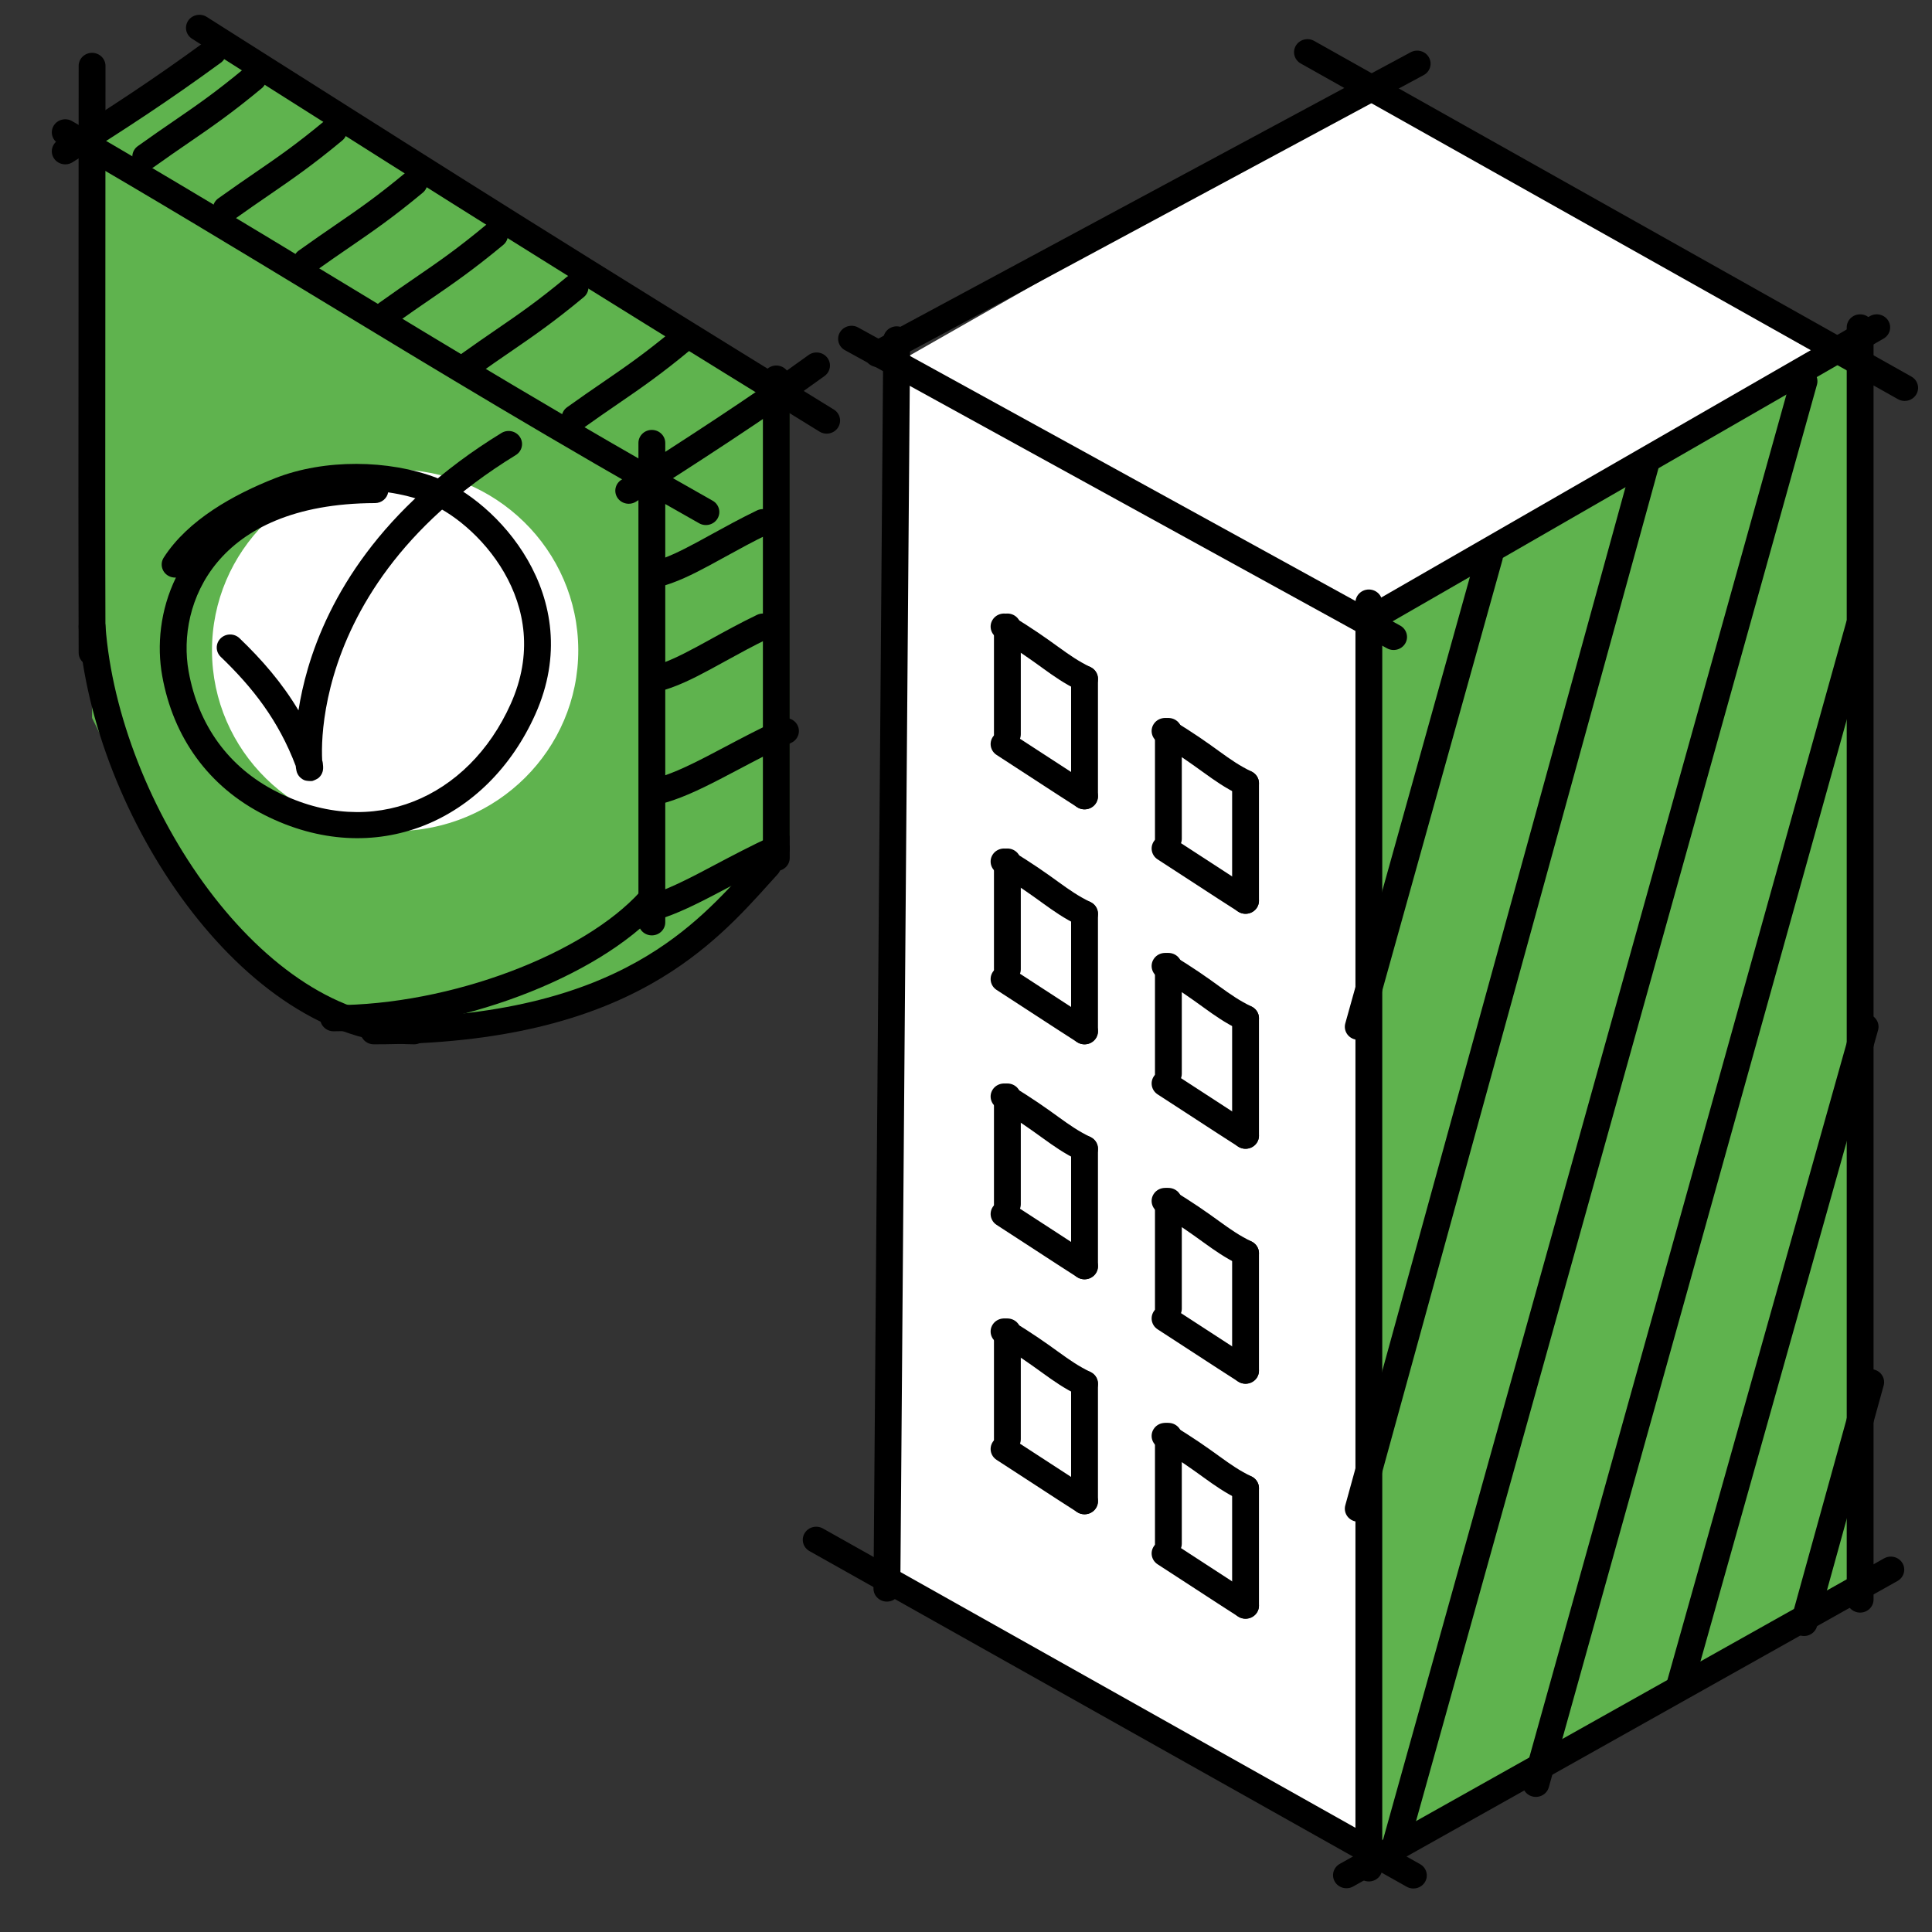
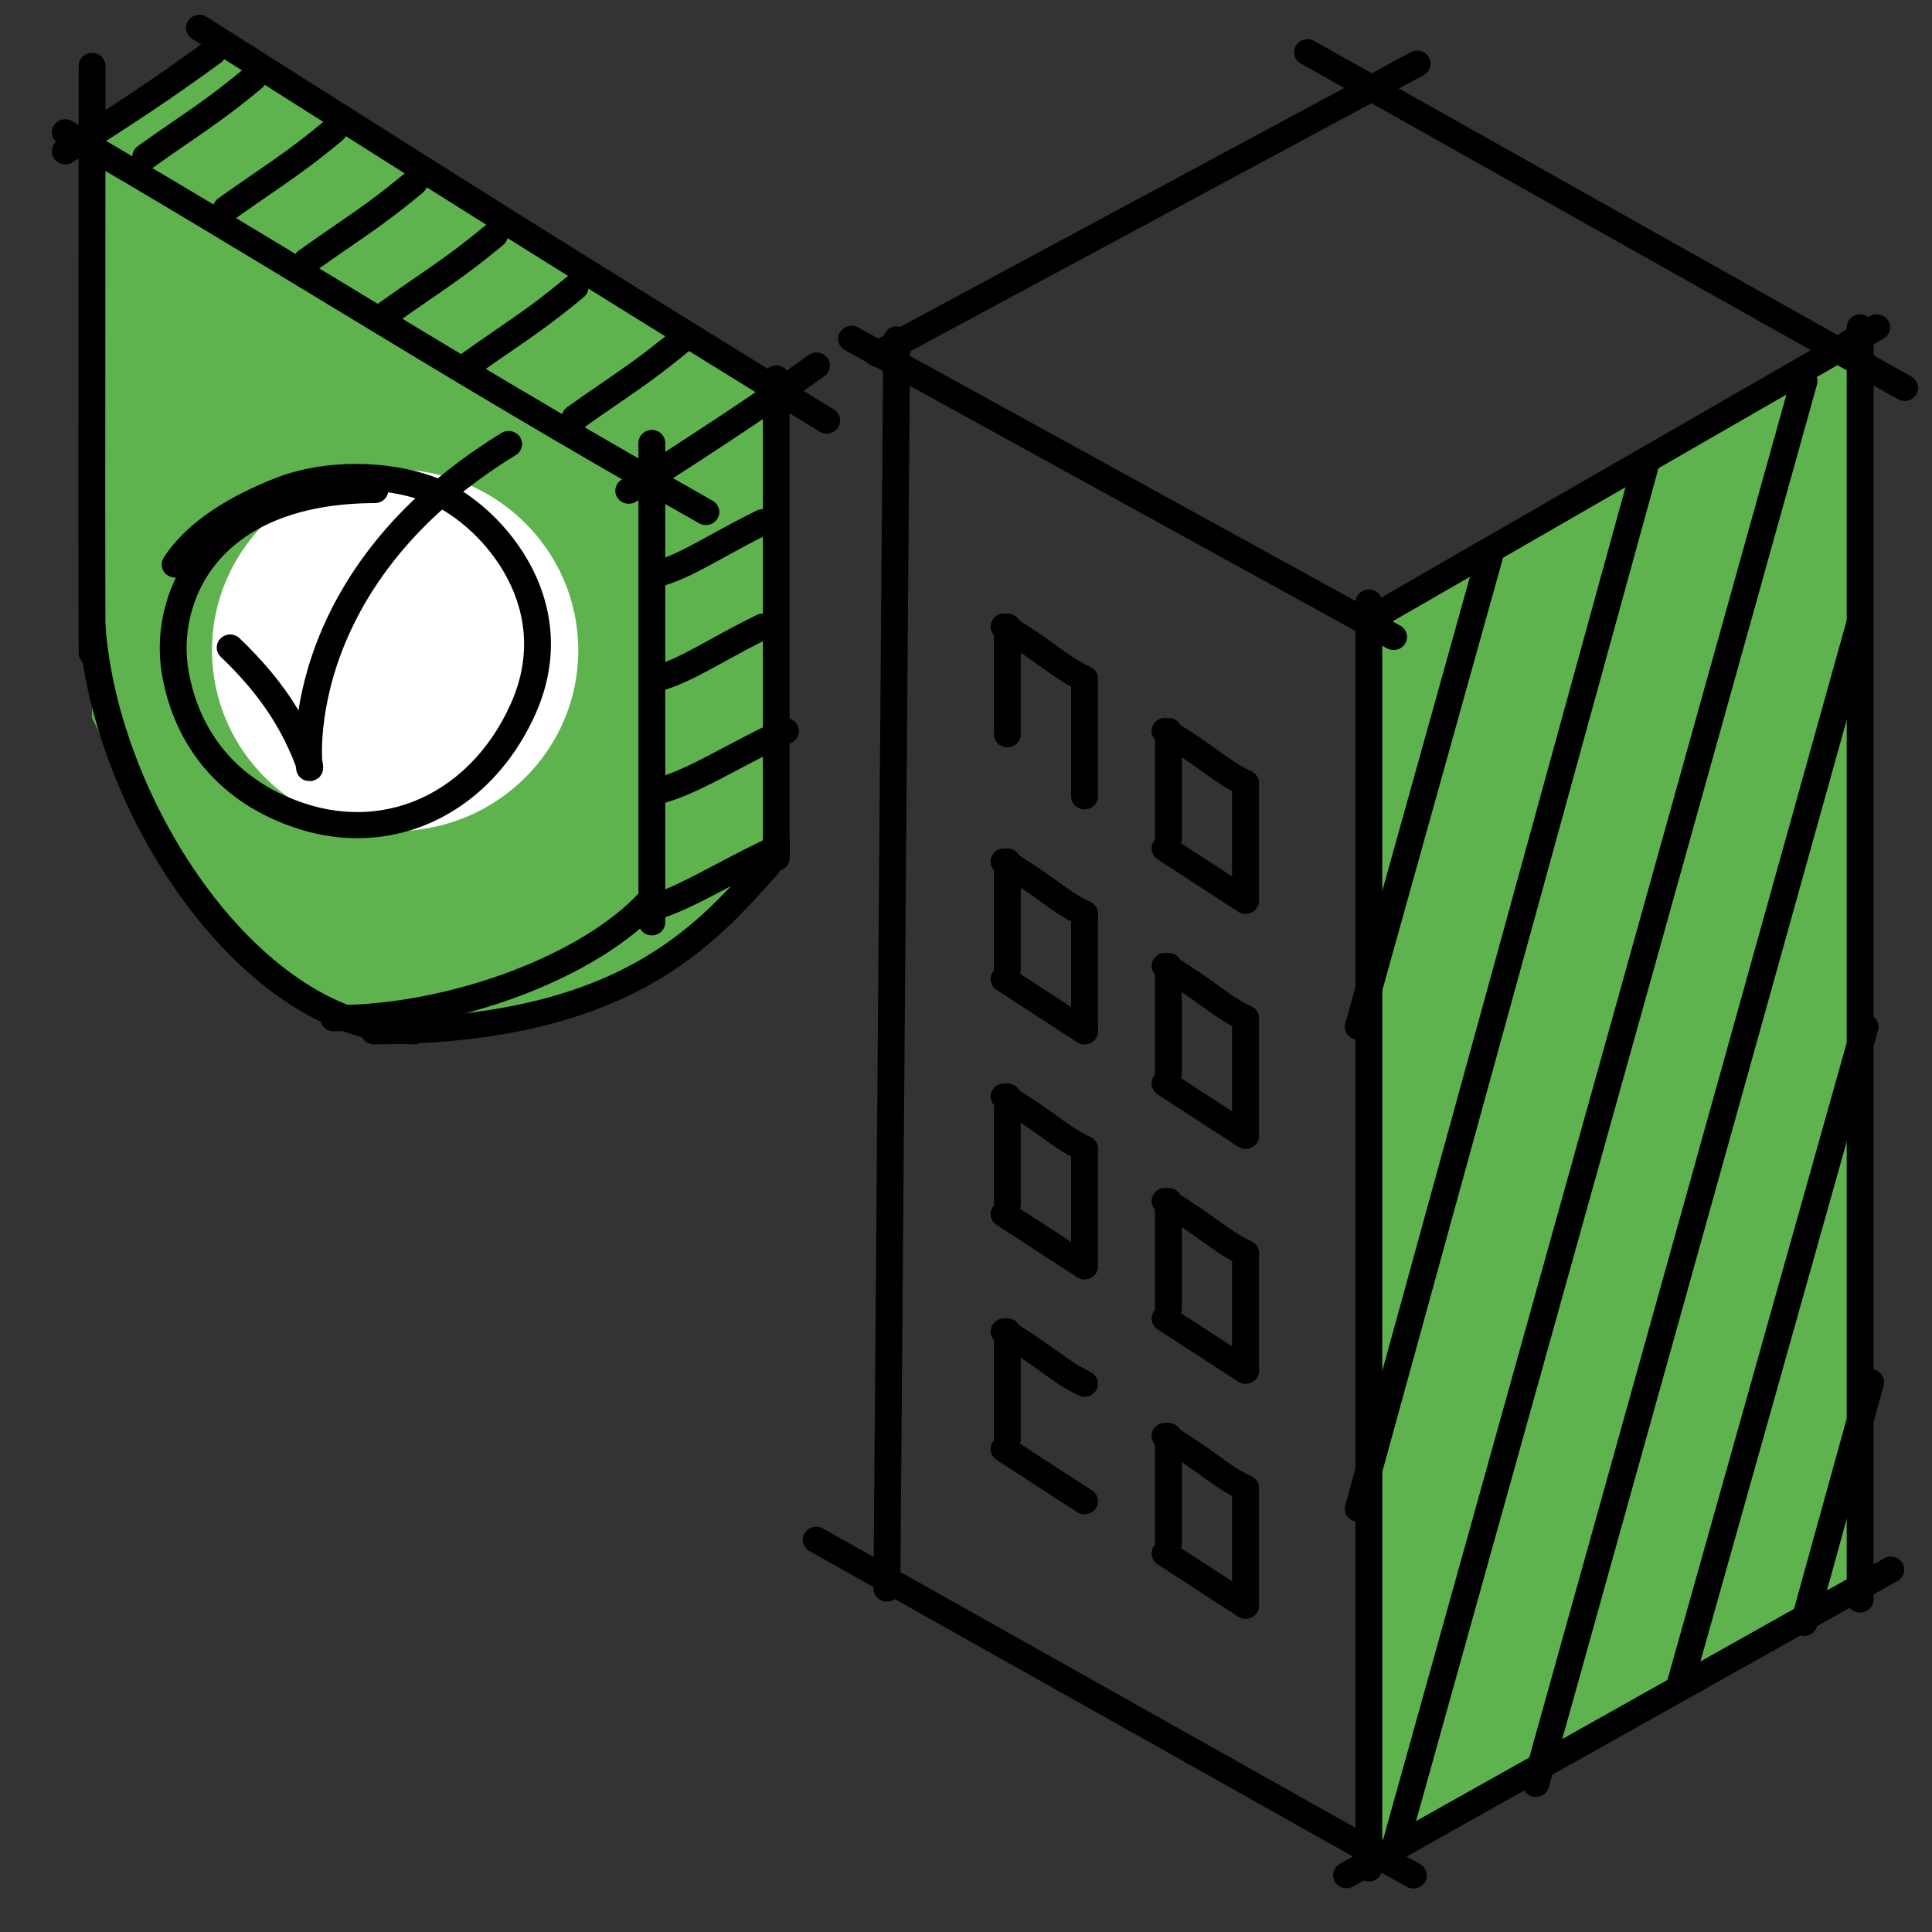
<svg xmlns="http://www.w3.org/2000/svg" width="80" height="80" viewBox="0 0 80 80" fill="none">
  <rect x="0" y="0" width="80" height="80" fill="#333333" stroke="none" />
  <path d="M8.812 1.622L3.812 5.946V29.73C5.85 33.874 10.24 42.703 16.035 42.703C23.812 42.703 29.924 38.198 32.701 34.594V16.757L8.812 1.622Z" fill="#5FB34E" />
  <path fill-rule="evenodd" clip-rule="evenodd" d="M3.812 2.188C4.119 2.188 4.368 2.43 4.368 2.729C4.368 6.903 4.365 10.335 4.362 13.369C4.358 18.5 4.354 22.496 4.368 27.026C4.369 27.324 4.121 27.567 3.814 27.568C3.507 27.569 3.257 27.327 3.257 27.029C3.243 22.497 3.247 18.498 3.251 13.365C3.254 10.331 3.257 6.901 3.257 2.729C3.257 2.43 3.505 2.188 3.812 2.188Z" fill="black" />
  <path fill-rule="evenodd" clip-rule="evenodd" d="M3.773 25.407C4.079 25.385 4.345 25.61 4.367 25.907C4.636 29.58 6.261 33.674 8.636 36.844C11.025 40.031 14.074 42.162 17.146 42.162C17.453 42.162 17.701 42.404 17.701 42.703C17.701 43.001 17.453 43.243 17.146 43.243C13.55 43.243 10.211 40.78 7.739 37.48C5.253 34.164 3.544 29.879 3.258 25.984C3.236 25.687 3.467 25.428 3.773 25.407Z" fill="black" />
  <path fill-rule="evenodd" clip-rule="evenodd" d="M27.276 36.892C27.506 37.09 27.527 37.431 27.324 37.655C26.025 39.087 23.912 40.343 21.521 41.241C19.122 42.142 16.39 42.703 13.812 42.703C13.506 42.703 13.257 42.461 13.257 42.162C13.257 41.864 13.506 41.622 13.812 41.622C16.235 41.622 18.831 41.093 21.121 40.233C23.418 39.37 25.352 38.194 26.492 36.94C26.695 36.716 27.046 36.695 27.276 36.892Z" fill="black" />
  <path fill-rule="evenodd" clip-rule="evenodd" d="M32.153 35.436C32.383 35.634 32.405 35.975 32.202 36.199C32.102 36.309 32.001 36.421 31.897 36.536C30.741 37.821 29.289 39.434 26.954 40.747C24.402 42.183 20.835 43.243 15.478 43.243C15.172 43.243 14.923 43.001 14.923 42.703C14.923 42.404 15.172 42.162 15.478 42.162C20.677 42.162 24.045 41.135 26.398 39.811C28.568 38.591 29.909 37.102 31.068 35.817C31.169 35.704 31.27 35.593 31.369 35.483C31.572 35.26 31.923 35.239 32.153 35.436Z" fill="black" />
  <path fill-rule="evenodd" clip-rule="evenodd" d="M7.791 0.858C7.959 0.608 8.303 0.538 8.56 0.7C9.349 1.2 10.098 1.675 10.812 2.127C19.756 7.793 23.316 10.049 34.528 16.959C34.787 17.118 34.864 17.452 34.7 17.704C34.535 17.957 34.192 18.032 33.933 17.872C22.716 10.958 19.151 8.7 10.205 3.033C9.491 2.58 8.743 2.106 7.954 1.606C7.697 1.444 7.624 1.109 7.791 0.858Z" fill="black" />
  <path fill-rule="evenodd" clip-rule="evenodd" d="M2.224 5.203C2.381 4.947 2.722 4.862 2.985 5.015C7.004 7.342 10.513 9.471 14.046 11.614C18.74 14.462 23.476 17.335 29.509 20.733C29.774 20.883 29.865 21.213 29.711 21.472C29.557 21.73 29.217 21.818 28.952 21.669C22.928 18.275 18.145 15.374 13.423 12.51C9.885 10.364 6.382 8.239 2.417 5.944C2.153 5.791 2.067 5.46 2.224 5.203Z" fill="black" />
  <path fill-rule="evenodd" clip-rule="evenodd" d="M26.991 17.802C27.298 17.802 27.547 18.044 27.547 18.343L27.547 38.192C27.547 38.49 27.298 38.732 26.991 38.732C26.684 38.732 26.436 38.49 26.436 38.192L26.436 18.343C26.436 18.044 26.684 17.802 26.991 17.802Z" fill="black" />
  <path fill-rule="evenodd" clip-rule="evenodd" d="M32.145 15.135C32.452 15.135 32.701 15.377 32.701 15.676L32.701 35.525C32.701 35.824 32.452 36.065 32.145 36.065C31.839 36.065 31.59 35.824 31.59 35.525L31.59 15.676C31.59 15.377 31.838 15.135 32.145 15.135Z" fill="black" />
  <path fill-rule="evenodd" clip-rule="evenodd" d="M9.257 1.838C9.441 2.077 9.391 2.415 9.146 2.595C6.909 4.227 5.23 5.316 3.003 6.719C2.746 6.881 2.402 6.809 2.235 6.559C2.068 6.308 2.142 5.973 2.399 5.811C4.617 4.414 6.271 3.341 8.479 1.73C8.724 1.551 9.073 1.599 9.257 1.838Z" fill="black" />
  <path fill-rule="evenodd" clip-rule="evenodd" d="M34.256 14.811C34.44 15.05 34.391 15.389 34.145 15.568C31.907 17.201 28.56 19.372 26.336 20.773C26.078 20.935 25.735 20.863 25.568 20.613C25.401 20.362 25.475 20.028 25.732 19.866C27.953 18.466 31.272 16.313 33.478 14.703C33.724 14.524 34.072 14.572 34.256 14.811Z" fill="black" />
  <path fill-rule="evenodd" clip-rule="evenodd" d="M28.679 13.703C28.879 13.93 28.851 14.272 28.617 14.465C27.381 15.492 26.552 16.062 25.587 16.724C25.15 17.024 24.685 17.343 24.142 17.733C23.895 17.91 23.547 17.858 23.365 17.618C23.183 17.378 23.236 17.039 23.483 16.862C24.062 16.447 24.541 16.118 24.984 15.815C25.927 15.167 26.699 14.637 27.896 13.643C28.13 13.449 28.48 13.476 28.679 13.703Z" fill="black" />
  <path fill-rule="evenodd" clip-rule="evenodd" d="M24.235 11.541C24.434 11.768 24.407 12.11 24.173 12.303C22.936 13.33 22.107 13.9 21.143 14.562C20.706 14.862 20.241 15.181 19.698 15.57C19.451 15.748 19.103 15.696 18.921 15.456C18.739 15.216 18.791 14.877 19.038 14.7C19.617 14.285 20.097 13.956 20.539 13.652C21.483 13.005 22.255 12.475 23.452 11.481C23.685 11.287 24.036 11.314 24.235 11.541Z" fill="black" />
  <path fill-rule="evenodd" clip-rule="evenodd" d="M20.901 9.379C21.1 9.606 21.073 9.947 20.839 10.141C19.602 11.168 18.773 11.738 17.809 12.4C17.372 12.7 16.907 13.019 16.364 13.408C16.117 13.585 15.769 13.534 15.587 13.294C15.405 13.054 15.457 12.715 15.704 12.538C16.283 12.123 16.763 11.794 17.205 11.49C18.148 10.843 18.921 10.313 20.118 9.319C20.351 9.125 20.702 9.152 20.901 9.379Z" fill="black" />
  <path fill-rule="evenodd" clip-rule="evenodd" d="M17.568 7.217C17.767 7.444 17.74 7.785 17.506 7.979C16.27 9.006 15.44 9.575 14.476 10.238C14.039 10.538 13.574 10.857 13.031 11.246C12.784 11.423 12.436 11.372 12.254 11.132C12.072 10.892 12.124 10.553 12.371 10.376C12.95 9.961 13.43 9.632 13.872 9.328C14.816 8.681 15.588 8.151 16.785 7.157C17.018 6.963 17.369 6.99 17.568 7.217Z" fill="black" />
  <path fill-rule="evenodd" clip-rule="evenodd" d="M14.235 5.055C14.434 5.282 14.407 5.623 14.173 5.817C12.937 6.844 12.107 7.413 11.143 8.076C10.706 8.376 10.241 8.695 9.698 9.084C9.451 9.261 9.103 9.21 8.921 8.97C8.739 8.729 8.792 8.391 9.039 8.214C9.617 7.799 10.097 7.47 10.539 7.166C11.482 6.519 12.255 5.989 13.452 4.995C13.685 4.801 14.036 4.828 14.235 5.055Z" fill="black" />
  <path fill-rule="evenodd" clip-rule="evenodd" d="M10.901 2.892C11.1 3.119 11.073 3.461 10.839 3.654C9.602 4.681 8.773 5.251 7.809 5.913C7.372 6.213 6.907 6.532 6.364 6.922C6.117 7.099 5.769 7.047 5.587 6.807C5.405 6.567 5.458 6.228 5.705 6.051C6.283 5.636 6.763 5.307 7.205 5.004C8.148 4.356 8.921 3.826 10.118 2.832C10.351 2.638 10.702 2.665 10.901 2.892Z" fill="black" />
  <path fill-rule="evenodd" clip-rule="evenodd" d="M32.647 34.903C32.779 35.172 32.661 35.495 32.384 35.623C31.587 35.993 30.869 36.372 30.19 36.731C29.936 36.865 29.688 36.996 29.444 37.123C28.562 37.579 27.717 37.981 26.896 38.175C26.598 38.245 26.298 38.067 26.226 37.777C26.153 37.487 26.337 37.194 26.635 37.124C27.305 36.966 28.041 36.625 28.922 36.169C29.151 36.05 29.389 35.924 29.636 35.793C30.323 35.431 31.081 35.03 31.907 34.647C32.184 34.519 32.515 34.633 32.647 34.903Z" fill="black" />
  <path fill-rule="evenodd" clip-rule="evenodd" d="M33.027 30.038C33.159 30.308 33.041 30.63 32.764 30.759C31.967 31.128 31.249 31.508 30.57 31.867C30.316 32.001 30.068 32.132 29.824 32.258C28.942 32.714 28.097 33.116 27.276 33.31C26.978 33.38 26.678 33.202 26.606 32.912C26.533 32.622 26.716 32.33 27.015 32.259C27.685 32.101 28.421 31.76 29.302 31.304C29.53 31.185 29.769 31.06 30.016 30.929C30.703 30.566 31.461 30.165 32.287 29.783C32.564 29.654 32.895 29.769 33.027 30.038Z" fill="black" />
  <path fill-rule="evenodd" clip-rule="evenodd" d="M32.088 25.706C32.224 25.973 32.112 26.298 31.837 26.43C31.181 26.747 30.591 27.071 30.031 27.379C29.821 27.495 29.615 27.608 29.412 27.718C28.684 28.11 27.975 28.462 27.282 28.632C26.984 28.705 26.682 28.53 26.607 28.24C26.532 27.951 26.712 27.657 27.009 27.584C27.548 27.452 28.145 27.165 28.873 26.772C29.061 26.671 29.257 26.563 29.46 26.451C30.028 26.139 30.658 25.792 31.343 25.462C31.618 25.329 31.951 25.439 32.088 25.706Z" fill="black" />
-   <path fill-rule="evenodd" clip-rule="evenodd" d="M32.088 21.382C32.224 21.649 32.112 21.974 31.837 22.106C31.181 22.422 30.591 22.747 30.031 23.055C29.821 23.171 29.615 23.284 29.412 23.394C28.684 23.786 27.975 24.138 27.282 24.308C26.984 24.381 26.682 24.206 26.607 23.916C26.532 23.627 26.712 23.333 27.009 23.26C27.548 23.127 28.145 22.84 28.873 22.448C29.061 22.347 29.257 22.239 29.46 22.127C30.028 21.815 30.658 21.468 31.343 21.137C31.618 21.005 31.951 21.114 32.088 21.382Z" fill="black" />
+   <path fill-rule="evenodd" clip-rule="evenodd" d="M32.088 21.382C32.224 21.649 32.112 21.974 31.837 22.106C31.181 22.422 30.591 22.747 30.031 23.055C29.821 23.171 29.615 23.284 29.412 23.394C28.684 23.786 27.975 24.138 27.282 24.308C26.984 24.381 26.682 24.206 26.607 23.916C26.532 23.627 26.712 23.333 27.009 23.26C27.548 23.127 28.145 22.84 28.873 22.448C30.028 21.815 30.658 21.468 31.343 21.137C31.618 21.005 31.951 21.114 32.088 21.382Z" fill="black" />
  <path d="M23.945 26.907C23.957 31.041 20.572 34.402 16.384 34.414C12.195 34.426 8.791 31.084 8.778 26.949C8.766 22.815 12.151 19.454 16.339 19.442C20.527 19.431 23.932 22.773 23.945 26.907Z" fill="white" />
  <path fill-rule="evenodd" clip-rule="evenodd" d="M21.531 18.099C21.695 18.351 21.617 18.685 21.357 18.844C16.541 21.795 14.594 25.346 13.821 27.964C13.433 29.279 13.339 30.365 13.332 31.029C13.33 31.221 13.335 31.375 13.341 31.487C13.355 31.524 13.363 31.563 13.367 31.603C13.373 31.652 13.377 31.696 13.379 31.733C13.379 31.751 13.38 31.772 13.38 31.793V31.794C13.38 31.806 13.38 31.857 13.368 31.914C13.364 31.932 13.356 31.966 13.339 32.007C13.328 32.035 13.287 32.132 13.186 32.217C13.135 32.255 13.007 32.318 12.931 32.339C12.849 32.349 12.693 32.335 12.623 32.313C12.472 32.257 12.393 32.154 12.372 32.126C12.322 32.059 12.299 31.995 12.294 31.982L12.294 31.981C12.286 31.958 12.28 31.938 12.278 31.926C12.267 31.884 12.26 31.839 12.256 31.807C12.252 31.78 12.249 31.75 12.245 31.716C11.53 29.824 10.454 28.459 9.14 27.198C8.922 26.988 8.919 26.646 9.135 26.434C9.35 26.221 9.702 26.219 9.92 26.429C10.842 27.314 11.674 28.267 12.359 29.415C12.441 28.891 12.566 28.302 12.753 27.666C13.595 24.814 15.698 21.033 20.765 17.929C21.025 17.77 21.368 17.846 21.531 18.099Z" fill="black" />
  <path fill-rule="evenodd" clip-rule="evenodd" d="M11.393 19.801C13.443 18.995 16.094 19.034 18.065 19.781C19.316 20.255 20.867 21.483 21.846 23.181C22.839 24.902 23.26 27.137 22.167 29.578C21.186 31.768 19.544 33.399 17.546 34.187C15.54 34.977 13.222 34.897 10.947 33.745C8.633 32.573 7.174 30.535 6.717 27.989C6.491 26.733 6.627 25.265 7.285 23.916C7.173 23.922 7.059 23.897 6.957 23.835C6.696 23.677 6.617 23.343 6.779 23.09C7.781 21.526 9.682 20.474 11.393 19.801ZM16.073 20.387C16.027 20.639 15.801 20.831 15.528 20.832C12.167 20.841 10.136 21.921 9.001 23.28C7.853 24.654 7.556 26.386 7.811 27.803C8.213 30.04 9.473 31.78 11.46 32.786C13.464 33.801 15.442 33.849 17.129 33.185C18.822 32.517 20.268 31.113 21.148 29.146C22.082 27.062 21.727 25.184 20.878 23.71C20.014 22.213 18.655 21.165 17.662 20.789H17.662C17.174 20.604 16.636 20.469 16.073 20.387Z" fill="black" />
-   <path d="M36.34 64.996L37.213 14.98L57.218 3.586L76.248 14.98L77.224 65.779L57.218 76.946L36.34 64.996Z" fill="white" />
  <path d="M57.218 25.255L77.223 13.861L77.223 65.779L57.218 76.946L57.218 25.255Z" fill="#5FB34E" />
  <path fill-rule="evenodd" clip-rule="evenodd" d="M56.681 24.41C56.988 24.41 57.237 24.652 57.237 24.95L57.237 77.367C57.237 77.665 56.988 77.907 56.682 77.907C56.375 77.907 56.126 77.665 56.126 77.367L56.126 24.95C56.126 24.652 56.375 24.41 56.681 24.41Z" fill="black" />
  <path fill-rule="evenodd" clip-rule="evenodd" d="M77.024 13.016C77.331 13.016 77.58 13.258 77.58 13.556V66.234C77.58 66.532 77.331 66.774 77.024 66.774C76.717 66.774 76.469 66.532 76.469 66.234V13.556C76.469 13.258 76.717 13.016 77.024 13.016Z" fill="black" />
  <path fill-rule="evenodd" clip-rule="evenodd" d="M37.134 13.513C37.441 13.515 37.688 13.759 37.686 14.058L37.28 65.783C37.278 66.081 37.027 66.322 36.72 66.319C36.413 66.317 36.167 66.073 36.169 65.775L36.575 14.05C36.577 13.751 36.828 13.511 37.134 13.513Z" fill="black" />
  <path fill-rule="evenodd" clip-rule="evenodd" d="M34.777 13.765C34.928 13.505 35.267 13.413 35.534 13.56L57.979 25.904C58.246 26.051 58.341 26.381 58.19 26.64C58.039 26.9 57.7 26.992 57.433 26.845L34.987 14.501C34.72 14.354 34.626 14.025 34.777 13.765Z" fill="black" />
  <path fill-rule="evenodd" clip-rule="evenodd" d="M53.658 1.892C53.812 1.633 54.152 1.545 54.417 1.694L79.146 15.593C79.412 15.742 79.503 16.073 79.349 16.331C79.196 16.59 78.856 16.678 78.59 16.529L53.862 2.63C53.596 2.481 53.505 2.15 53.658 1.892Z" fill="black" />
  <path fill-rule="evenodd" clip-rule="evenodd" d="M33.316 63.489C33.469 63.23 33.809 63.142 34.075 63.291L58.803 77.19C59.069 77.339 59.16 77.67 59.007 77.928C58.853 78.187 58.513 78.275 58.248 78.126L33.519 64.228C33.253 64.078 33.162 63.748 33.316 63.489Z" fill="black" />
  <path fill-rule="evenodd" clip-rule="evenodd" d="M35.854 14.918C35.705 14.656 35.803 14.327 36.071 14.183L58.413 2.164C58.682 2.019 59.02 2.114 59.168 2.375C59.317 2.637 59.219 2.965 58.951 3.11L36.609 15.129C36.34 15.274 36.002 15.179 35.854 14.918Z" fill="black" />
  <path fill-rule="evenodd" clip-rule="evenodd" d="M56.203 25.941C56.047 25.684 56.135 25.352 56.399 25.2L77.428 13.091C77.692 12.939 78.033 13.024 78.19 13.281C78.346 13.538 78.258 13.869 77.994 14.021L56.965 26.131C56.7 26.283 56.36 26.198 56.203 25.941Z" fill="black" />
  <path fill-rule="evenodd" clip-rule="evenodd" d="M55.273 77.918C55.119 77.659 55.211 77.329 55.476 77.18L78.017 64.528C78.283 64.379 78.623 64.468 78.776 64.726C78.93 64.985 78.838 65.315 78.573 65.464L56.031 78.116C55.766 78.265 55.426 78.176 55.273 77.918Z" fill="black" />
  <path fill-rule="evenodd" clip-rule="evenodd" d="M74.846 15.264C75.142 15.342 75.317 15.639 75.237 15.927L58.242 76.817C58.162 77.106 57.857 77.276 57.56 77.197C57.264 77.119 57.09 76.822 57.17 76.534L74.165 15.644C74.245 15.356 74.55 15.185 74.846 15.264ZM68.28 18.731C68.577 18.808 68.753 19.105 68.673 19.393L56.779 62.611C56.7 62.899 56.395 63.07 56.099 62.993C55.802 62.916 55.626 62.62 55.706 62.331L67.6 19.113C67.679 18.825 67.984 18.654 68.28 18.731ZM61.821 22.53C62.117 22.608 62.291 22.905 62.211 23.193L56.778 42.658C56.698 42.946 56.393 43.116 56.097 43.038C55.8 42.96 55.626 42.663 55.706 42.375L61.139 22.91C61.219 22.622 61.524 22.451 61.821 22.53ZM77.129 25.378C77.425 25.456 77.6 25.753 77.52 26.041L64.133 74.007C64.052 74.295 63.747 74.465 63.451 74.387C63.155 74.308 62.98 74.011 63.06 73.723L76.448 25.758C76.528 25.47 76.833 25.3 77.129 25.378ZM77.377 41.995C77.673 42.074 77.848 42.371 77.766 42.659L70.076 69.991C69.995 70.279 69.689 70.448 69.393 70.369C69.097 70.29 68.923 69.993 69.004 69.705L76.695 42.373C76.776 42.086 77.082 41.916 77.377 41.995ZM77.606 56.712C77.902 56.789 78.078 57.086 77.998 57.374L75.237 67.344C75.157 67.632 74.853 67.803 74.556 67.725C74.26 67.648 74.085 67.351 74.164 67.063L76.925 57.093C77.005 56.805 77.31 56.634 77.606 56.712Z" fill="black" />
  <path fill-rule="evenodd" clip-rule="evenodd" d="M48.381 29.73C48.688 29.73 48.936 29.971 48.936 30.27V34.73C48.936 35.028 48.688 35.27 48.381 35.27C48.074 35.27 47.825 35.028 47.825 34.73V30.27C47.825 29.971 48.074 29.73 48.381 29.73Z" fill="black" />
  <path fill-rule="evenodd" clip-rule="evenodd" d="M47.769 29.987C47.93 29.733 48.272 29.653 48.533 29.81C49.419 30.34 49.981 30.745 50.441 31.077C50.461 31.091 50.48 31.105 50.5 31.12C50.966 31.456 51.315 31.701 51.824 31.949C52.098 32.082 52.21 32.407 52.072 32.674C51.935 32.941 51.601 33.049 51.327 32.916C50.725 32.623 50.31 32.328 49.839 31.988C49.819 31.974 49.8 31.961 49.781 31.947C49.327 31.619 48.796 31.236 47.951 30.73C47.69 30.574 47.608 30.241 47.769 29.987Z" fill="black" />
  <path fill-rule="evenodd" clip-rule="evenodd" d="M47.78 34.835C47.95 34.587 48.295 34.52 48.55 34.685C49.19 35.1 49.71 35.439 50.153 35.727C50.867 36.193 51.382 36.528 51.88 36.845C52.136 37.008 52.208 37.343 52.04 37.593C51.872 37.843 51.528 37.913 51.271 37.749C50.769 37.43 50.247 37.089 49.528 36.621C49.085 36.333 48.567 35.995 47.934 35.585C47.679 35.419 47.61 35.083 47.78 34.835Z" fill="black" />
  <path fill-rule="evenodd" clip-rule="evenodd" d="M51.575 31.892C51.882 31.892 52.131 32.134 52.131 32.433V37.297C52.131 37.596 51.882 37.838 51.575 37.838C51.268 37.838 51.02 37.596 51.02 37.297V32.433C51.02 32.134 51.268 31.892 51.575 31.892Z" fill="black" />
  <path fill-rule="evenodd" clip-rule="evenodd" d="M41.714 25.405C42.02 25.405 42.269 25.647 42.269 25.946V30.405C42.269 30.704 42.02 30.946 41.714 30.946C41.407 30.946 41.158 30.704 41.158 30.405V25.946C41.158 25.647 41.407 25.405 41.714 25.405Z" fill="black" />
  <path fill-rule="evenodd" clip-rule="evenodd" d="M41.102 25.663C41.263 25.408 41.605 25.329 41.866 25.485C42.752 26.016 43.314 26.421 43.774 26.753C43.794 26.767 43.813 26.781 43.833 26.795C44.299 27.131 44.648 27.377 45.157 27.625C45.431 27.758 45.543 28.083 45.406 28.35C45.268 28.617 44.934 28.725 44.66 28.592C44.058 28.299 43.643 28.004 43.172 27.664C43.153 27.65 43.133 27.636 43.114 27.622C42.66 27.295 42.129 26.912 41.284 26.406C41.023 26.25 40.941 25.917 41.102 25.663Z" fill="black" />
-   <path fill-rule="evenodd" clip-rule="evenodd" d="M41.113 30.511C41.283 30.262 41.628 30.195 41.883 30.361C42.523 30.776 43.043 31.114 43.486 31.403C44.2 31.868 44.715 32.204 45.213 32.52C45.469 32.684 45.541 33.019 45.373 33.269C45.205 33.519 44.861 33.589 44.604 33.425C44.102 33.105 43.58 32.765 42.861 32.297C42.418 32.008 41.9 31.671 41.267 31.26C41.012 31.095 40.943 30.759 41.113 30.511Z" fill="black" />
  <path fill-rule="evenodd" clip-rule="evenodd" d="M44.908 27.567C45.215 27.567 45.464 27.809 45.464 28.108V32.973C45.464 33.271 45.215 33.513 44.908 33.513C44.601 33.513 44.352 33.271 44.352 32.973V28.108C44.352 27.809 44.601 27.567 44.908 27.567Z" fill="black" />
  <path fill-rule="evenodd" clip-rule="evenodd" d="M48.381 39.459C48.688 39.459 48.936 39.702 48.936 40V44.459C48.936 44.758 48.688 45 48.381 45C48.074 45 47.825 44.758 47.825 44.459V40C47.825 39.702 48.074 39.459 48.381 39.459Z" fill="black" />
  <path fill-rule="evenodd" clip-rule="evenodd" d="M47.769 39.717C47.93 39.462 48.272 39.383 48.533 39.54C49.419 40.07 49.981 40.475 50.441 40.807C50.461 40.821 50.48 40.835 50.5 40.85C50.966 41.186 51.315 41.431 51.824 41.679C52.098 41.812 52.21 42.137 52.072 42.404C51.935 42.671 51.601 42.779 51.327 42.646C50.725 42.353 50.31 42.058 49.839 41.718C49.819 41.704 49.8 41.691 49.781 41.676C49.327 41.349 48.796 40.966 47.951 40.461C47.69 40.304 47.608 39.971 47.769 39.717Z" fill="black" />
  <path fill-rule="evenodd" clip-rule="evenodd" d="M47.78 44.565C47.95 44.317 48.295 44.249 48.55 44.415C49.19 44.83 49.71 45.169 50.153 45.457C50.867 45.922 51.382 46.258 51.88 46.575C52.136 46.738 52.208 47.073 52.04 47.323C51.872 47.573 51.528 47.643 51.271 47.479C50.769 47.16 50.247 46.819 49.528 46.351C49.085 46.062 48.567 45.725 47.934 45.315C47.679 45.149 47.61 44.813 47.78 44.565Z" fill="black" />
  <path fill-rule="evenodd" clip-rule="evenodd" d="M51.575 41.622C51.882 41.622 52.131 41.864 52.131 42.162V47.027C52.131 47.325 51.882 47.568 51.575 47.568C51.268 47.568 51.02 47.325 51.02 47.027V42.162C51.02 41.864 51.268 41.622 51.575 41.622Z" fill="black" />
  <path fill-rule="evenodd" clip-rule="evenodd" d="M41.714 35.135C42.02 35.135 42.269 35.377 42.269 35.676V40.135C42.269 40.434 42.02 40.676 41.714 40.676C41.407 40.676 41.158 40.434 41.158 40.135V35.676C41.158 35.377 41.407 35.135 41.714 35.135Z" fill="black" />
  <path fill-rule="evenodd" clip-rule="evenodd" d="M41.102 35.392C41.263 35.138 41.605 35.059 41.866 35.215C42.752 35.745 43.314 36.151 43.774 36.482C43.794 36.496 43.813 36.511 43.833 36.525C44.299 36.861 44.648 37.106 45.157 37.354C45.431 37.488 45.543 37.812 45.406 38.079C45.268 38.346 44.934 38.455 44.66 38.321C44.058 38.028 43.643 37.733 43.172 37.394C43.153 37.38 43.133 37.366 43.114 37.352C42.66 37.024 42.129 36.642 41.284 36.136C41.023 35.979 40.941 35.646 41.102 35.392Z" fill="black" />
  <path fill-rule="evenodd" clip-rule="evenodd" d="M41.113 40.241C41.283 39.992 41.628 39.925 41.883 40.091C42.523 40.506 43.043 40.844 43.486 41.133C44.2 41.598 44.715 41.934 45.213 42.251C45.469 42.414 45.541 42.749 45.373 42.999C45.205 43.249 44.861 43.319 44.604 43.155C44.102 42.835 43.58 42.495 42.861 42.027C42.418 41.738 41.9 41.401 41.267 40.99C41.012 40.825 40.943 40.489 41.113 40.241Z" fill="black" />
  <path fill-rule="evenodd" clip-rule="evenodd" d="M44.908 37.297C45.215 37.297 45.464 37.539 45.464 37.838V42.703C45.464 43.001 45.215 43.243 44.908 43.243C44.601 43.243 44.352 43.001 44.352 42.703V37.838C44.352 37.539 44.601 37.297 44.908 37.297Z" fill="black" />
  <path fill-rule="evenodd" clip-rule="evenodd" d="M48.381 49.189C48.688 49.189 48.936 49.431 48.936 49.73V54.189C48.936 54.487 48.688 54.73 48.381 54.73C48.074 54.73 47.825 54.487 47.825 54.189V49.73C47.825 49.431 48.074 49.189 48.381 49.189Z" fill="black" />
  <path fill-rule="evenodd" clip-rule="evenodd" d="M47.769 49.446C47.93 49.192 48.272 49.113 48.533 49.269C49.419 49.8 49.981 50.205 50.441 50.536C50.461 50.551 50.48 50.565 50.5 50.579C50.966 50.915 51.315 51.161 51.824 51.408C52.098 51.542 52.21 51.867 52.072 52.133C51.935 52.401 51.601 52.509 51.327 52.375C50.725 52.082 50.31 51.787 49.839 51.448C49.819 51.434 49.8 51.42 49.781 51.406C49.327 51.079 48.796 50.696 47.951 50.19C47.69 50.033 47.608 49.701 47.769 49.446Z" fill="black" />
  <path fill-rule="evenodd" clip-rule="evenodd" d="M47.78 54.294C47.95 54.046 48.295 53.979 48.55 54.145C49.19 54.56 49.71 54.898 50.153 55.187C50.867 55.652 51.382 55.987 51.88 56.304C52.136 56.468 52.208 56.803 52.04 57.053C51.872 57.302 51.528 57.372 51.271 57.209C50.769 56.889 50.247 56.549 49.528 56.081C49.085 55.792 48.567 55.455 47.934 55.044C47.679 54.879 47.61 54.543 47.78 54.294Z" fill="black" />
  <path fill-rule="evenodd" clip-rule="evenodd" d="M51.575 51.352C51.882 51.352 52.131 51.594 52.131 51.892V56.757C52.131 57.056 51.882 57.297 51.575 57.297C51.268 57.297 51.02 57.056 51.02 56.757V51.892C51.02 51.594 51.268 51.352 51.575 51.352Z" fill="black" />
  <path fill-rule="evenodd" clip-rule="evenodd" d="M41.714 44.865C42.02 44.865 42.269 45.107 42.269 45.405V49.865C42.269 50.163 42.02 50.405 41.714 50.405C41.407 50.405 41.158 50.163 41.158 49.865V45.405C41.158 45.107 41.407 44.865 41.714 44.865Z" fill="black" />
  <path fill-rule="evenodd" clip-rule="evenodd" d="M41.102 45.122C41.263 44.868 41.605 44.789 41.866 44.945C42.752 45.475 43.314 45.881 43.774 46.212C43.794 46.227 43.813 46.241 43.833 46.255C44.299 46.591 44.648 46.837 45.157 47.084C45.431 47.218 45.543 47.542 45.406 47.809C45.268 48.076 44.934 48.185 44.66 48.051C44.058 47.758 43.643 47.463 43.172 47.123C43.153 47.11 43.133 47.096 43.114 47.082C42.66 46.754 42.129 46.372 41.284 45.866C41.023 45.709 40.941 45.376 41.102 45.122Z" fill="black" />
  <path fill-rule="evenodd" clip-rule="evenodd" d="M41.113 49.97C41.283 49.722 41.628 49.655 41.883 49.82C42.523 50.235 43.043 50.574 43.486 50.862C44.2 51.328 44.715 51.663 45.213 51.98C45.469 52.144 45.541 52.478 45.373 52.728C45.205 52.978 44.861 53.048 44.604 52.885C44.102 52.565 43.58 52.225 42.861 51.756C42.418 51.468 41.9 51.131 41.267 50.72C41.012 50.554 40.943 50.219 41.113 49.97Z" fill="black" />
  <path fill-rule="evenodd" clip-rule="evenodd" d="M44.908 47.027C45.215 47.027 45.464 47.269 45.464 47.567V52.432C45.464 52.731 45.215 52.973 44.908 52.973C44.601 52.973 44.352 52.731 44.352 52.432V47.567C44.352 47.269 44.601 47.027 44.908 47.027Z" fill="black" />
  <path fill-rule="evenodd" clip-rule="evenodd" d="M48.381 58.919C48.688 58.919 48.936 59.161 48.936 59.459V63.919C48.936 64.217 48.688 64.46 48.381 64.46C48.074 64.46 47.825 64.217 47.825 63.919V59.459C47.825 59.161 48.074 58.919 48.381 58.919Z" fill="black" />
  <path fill-rule="evenodd" clip-rule="evenodd" d="M47.769 59.176C47.93 58.922 48.272 58.843 48.533 58.999C49.419 59.53 49.981 59.935 50.441 60.266C50.461 60.281 50.48 60.295 50.5 60.309C50.966 60.645 51.315 60.891 51.824 61.138C52.098 61.272 52.21 61.596 52.072 61.864C51.935 62.13 51.601 62.239 51.327 62.105C50.725 61.812 50.31 61.517 49.839 61.178C49.819 61.164 49.8 61.15 49.781 61.136C49.327 60.809 48.796 60.426 47.951 59.92C47.69 59.764 47.608 59.431 47.769 59.176Z" fill="black" />
  <path fill-rule="evenodd" clip-rule="evenodd" d="M47.78 64.025C47.95 63.776 48.295 63.709 48.55 63.874C49.19 64.29 49.71 64.628 50.153 64.917C50.867 65.382 51.382 65.717 51.88 66.034C52.136 66.198 52.208 66.533 52.04 66.782C51.872 67.032 51.528 67.102 51.271 66.939C50.769 66.619 50.247 66.279 49.528 65.81C49.085 65.522 48.567 65.185 47.934 64.774C47.679 64.609 47.61 64.273 47.78 64.025Z" fill="black" />
  <path fill-rule="evenodd" clip-rule="evenodd" d="M51.575 61.081C51.882 61.081 52.131 61.323 52.131 61.622V66.487C52.131 66.785 51.882 67.027 51.575 67.027C51.268 67.027 51.02 66.785 51.02 66.487V61.622C51.02 61.323 51.268 61.081 51.575 61.081Z" fill="black" />
  <path fill-rule="evenodd" clip-rule="evenodd" d="M41.714 54.595C42.02 54.595 42.269 54.837 42.269 55.135V59.595C42.269 59.893 42.02 60.135 41.714 60.135C41.407 60.135 41.158 59.893 41.158 59.595V55.135C41.158 54.837 41.407 54.595 41.714 54.595Z" fill="black" />
  <path fill-rule="evenodd" clip-rule="evenodd" d="M41.102 54.852C41.263 54.597 41.605 54.518 41.866 54.675C42.752 55.205 43.314 55.61 43.774 55.942C43.794 55.956 43.813 55.97 43.833 55.984C44.299 56.32 44.648 56.566 45.157 56.813C45.431 56.947 45.543 57.272 45.406 57.539C45.268 57.806 44.934 57.914 44.66 57.781C44.058 57.488 43.643 57.193 43.172 56.853C43.153 56.839 43.133 56.825 43.114 56.811C42.66 56.484 42.129 56.101 41.284 55.595C41.023 55.439 40.941 55.106 41.102 54.852Z" fill="black" />
  <path fill-rule="evenodd" clip-rule="evenodd" d="M41.113 59.7C41.283 59.452 41.628 59.385 41.883 59.55C42.523 59.965 43.043 60.304 43.486 60.593C44.2 61.058 44.715 61.393 45.213 61.71C45.469 61.873 45.541 62.209 45.373 62.458C45.205 62.708 44.861 62.778 44.604 62.614C44.102 62.295 43.58 61.955 42.861 61.486C42.418 61.198 41.9 60.861 41.267 60.45C41.012 60.284 40.943 59.949 41.113 59.7Z" fill="black" />
-   <path fill-rule="evenodd" clip-rule="evenodd" d="M44.908 56.757C45.215 56.757 45.464 56.999 45.464 57.297V62.162C45.464 62.461 45.215 62.703 44.908 62.703C44.601 62.703 44.352 62.461 44.352 62.162V57.297C44.352 56.999 44.601 56.757 44.908 56.757Z" fill="black" />
</svg>